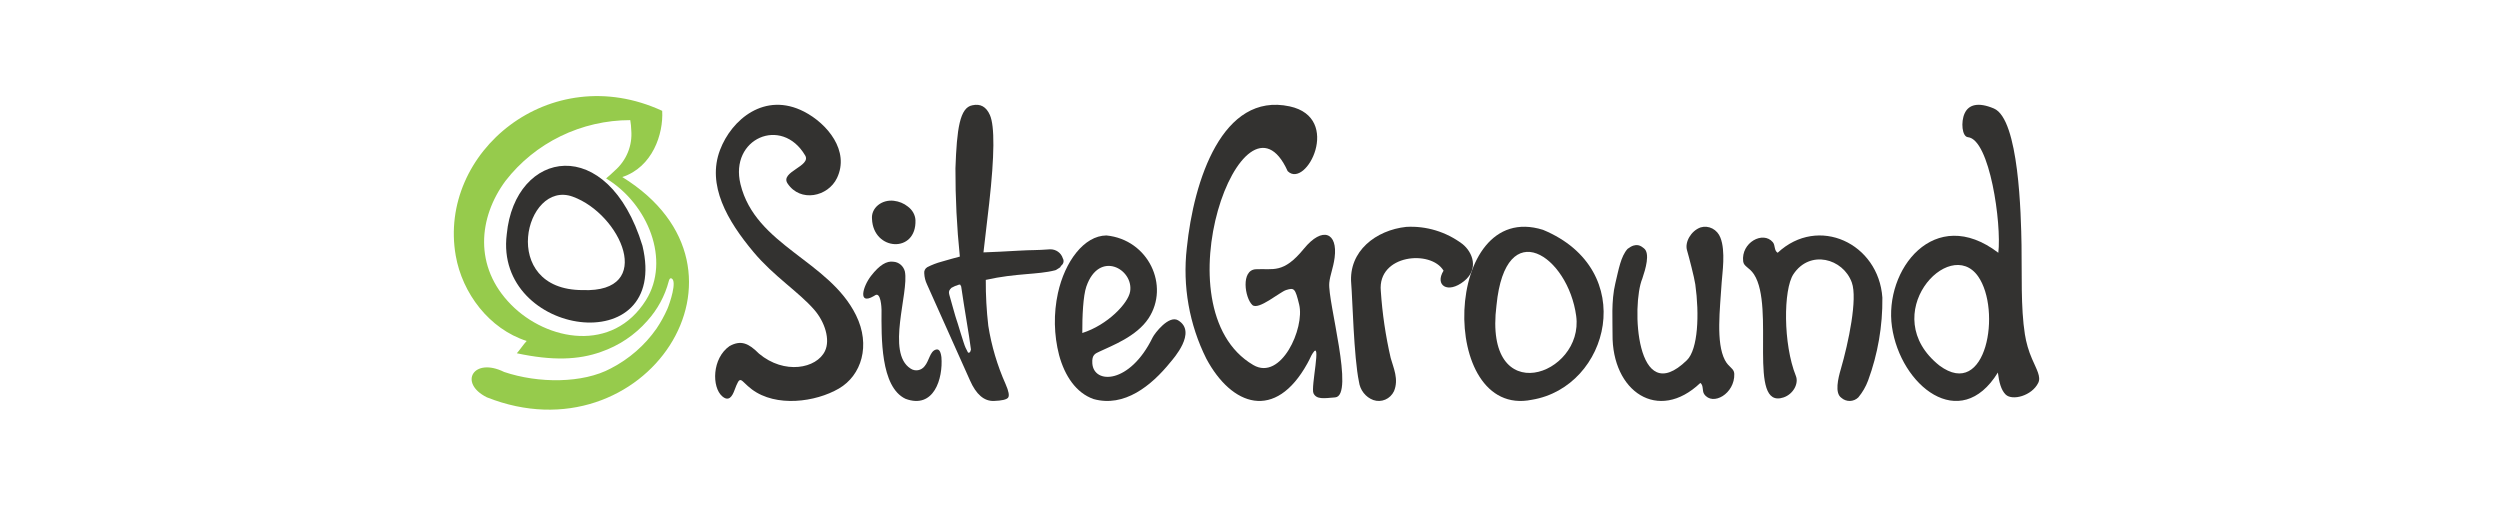
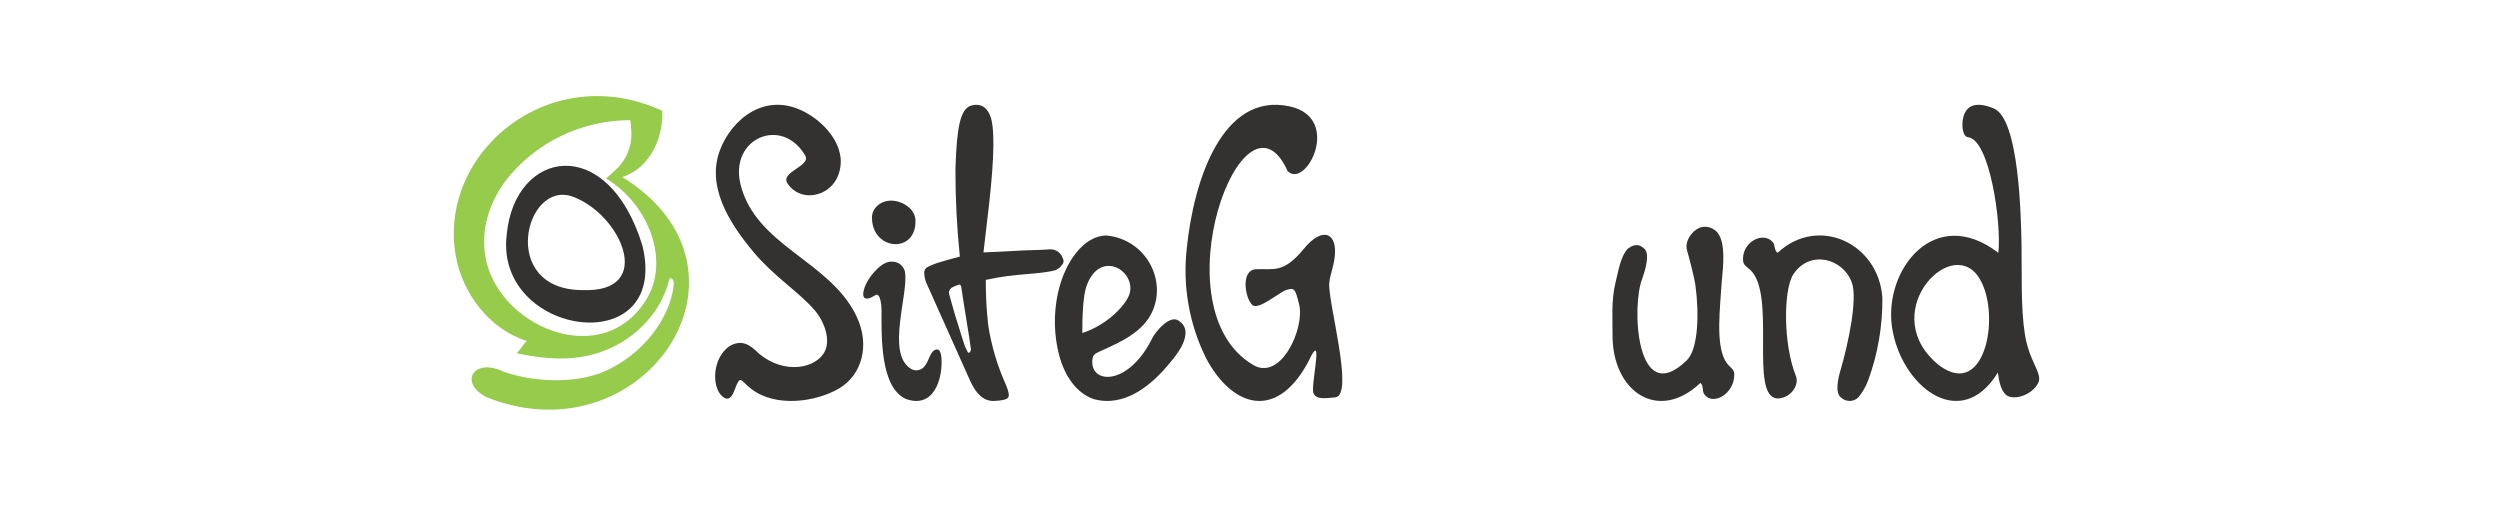
<svg xmlns="http://www.w3.org/2000/svg" width="287" height="59" viewBox="0 0 287 59" fill="none">
  <path fill-rule="evenodd" clip-rule="evenodd" d="M92.429 17.84C89.743 13.285 83.722 15.891 85.009 21.15C86.735 28.205 95.165 29.895 98.271 36.186C99.977 39.64 98.909 43.093 96.298 44.609C93.621 46.164 89.097 46.779 86.318 44.702C84.924 43.66 85.04 42.874 84.305 44.833C84.069 45.465 83.675 46.159 82.909 45.492C81.703 44.448 81.728 41.133 83.76 39.723C85.056 39.018 85.934 39.39 87.134 40.599C90.044 43.037 93.75 42.313 94.709 40.294C95.329 38.996 94.704 36.966 93.467 35.549C91.677 33.499 88.855 31.733 86.531 28.967C83.467 25.32 81.131 21.238 82.659 17.216C83.987 13.716 87.806 10.494 92.313 12.818C94.976 14.192 97.576 17.328 96.085 20.441C95.057 22.587 91.877 23.277 90.408 21.056C89.522 19.716 93.175 19.079 92.431 17.84H92.429Z" fill="#333230" />
  <path fill-rule="evenodd" clip-rule="evenodd" d="M105.095 25.262C105.238 29.123 100.239 28.824 100.105 25.118C100.079 24.828 100.127 24.538 100.246 24.267C100.366 23.996 100.553 23.753 100.794 23.554C101.036 23.355 101.325 23.207 101.64 23.12C101.955 23.032 102.289 23.009 102.616 23.05C103.21 23.12 103.765 23.347 104.207 23.702C104.47 23.894 104.685 24.131 104.837 24.4C104.99 24.669 105.078 24.962 105.095 25.262Z" fill="#333230" />
  <path fill-rule="evenodd" clip-rule="evenodd" d="M100.468 33.895C100.407 33.934 100.346 33.971 100.285 34.005C98.481 35.046 99.025 32.921 99.996 31.67C100.975 30.407 101.798 29.936 102.559 30.046C102.865 30.065 103.158 30.184 103.395 30.384C103.632 30.585 103.802 30.858 103.88 31.164C104.371 33.617 101.7 40.494 104.525 42.307C104.78 42.481 105.089 42.549 105.39 42.498C105.692 42.447 105.964 42.281 106.152 42.032C106.683 41.393 106.755 40.348 107.419 40.14C107.718 40.047 107.967 40.178 108.075 40.998C108.273 43.466 107.208 46.994 103.957 45.785C101.063 44.423 101.189 38.703 101.2 35.566C101.2 35.352 101.123 33.476 100.465 33.895H100.468Z" fill="#333230" />
  <path d="M122.01 29.654C121.917 29.349 121.724 29.083 121.46 28.896C121.196 28.709 120.876 28.612 120.55 28.62C118.862 28.75 118.533 28.682 116.954 28.777C115.376 28.871 114.026 28.934 112.902 28.974C113.121 27.09 113.341 25.206 113.561 23.322C114.172 17.845 114.199 14.475 113.643 13.21C113.223 12.252 112.551 11.877 111.626 12.086C110.186 12.347 109.843 14.771 109.685 19.328C109.675 22.711 109.843 26.092 110.19 29.457C109.846 29.54 108.796 29.834 108.106 30.037C107.535 30.189 106.982 30.401 106.457 30.669C106.333 30.741 106.232 30.848 106.17 30.975C106.107 31.103 106.085 31.245 106.105 31.386C106.124 31.824 106.232 32.254 106.422 32.651C106.977 33.917 107.838 35.841 109.004 38.421C110.17 41.002 110.954 42.754 111.358 43.679C112.064 45.286 112.979 46.069 114.103 46.029C115.008 45.996 115.548 45.873 115.723 45.658C115.899 45.444 115.806 44.926 115.447 44.104C114.491 41.962 113.821 39.707 113.456 37.397C113.254 35.649 113.158 33.891 113.168 32.131C116.688 31.342 119.103 31.553 121.125 31.029L121.23 30.992C122.01 30.514 121.579 30.761 121.85 30.474C121.973 30.379 122.057 30.244 122.086 30.093C122.116 29.943 122.089 29.787 122.01 29.654ZM111.396 40.353L111.294 40.479L111.133 40.486C111.133 40.486 111.058 40.342 110.846 39.915C110.635 39.487 109.847 36.742 109.803 36.695C109.76 36.648 109.064 34.111 108.984 33.844C108.933 33.701 108.925 33.547 108.961 33.4C109.023 33.264 109.114 33.142 109.227 33.041C109.498 32.885 109.787 32.763 110.089 32.678L110.225 32.671L110.344 32.888L110.426 33.429L110.63 34.777L111.255 38.654L111.465 40.126L111.396 40.353Z" fill="#333230" />
  <path fill-rule="evenodd" clip-rule="evenodd" d="M134.379 41.562C132.168 44.305 129.054 46.796 125.537 45.81C123.535 45.104 122.234 43.154 121.586 40.775C120.984 38.439 120.938 35.996 121.452 33.639C122.246 30.028 124.445 27.059 127.014 27.03C131.845 27.509 134.311 32.809 131.85 36.548C130.479 38.628 127.639 39.687 126.262 40.342C125.74 40.591 125.329 40.705 125.399 41.717C125.565 44.145 129.707 44.106 132.315 38.754C132.555 38.261 134.185 36.137 135.248 36.774C137.476 38.111 134.652 41.226 134.379 41.564V41.562ZM124.248 38.229C127.148 37.309 129.523 34.819 129.74 33.457C130.149 30.883 126.179 28.672 124.714 32.891C124.34 33.967 124.238 36.341 124.248 38.229Z" fill="#333230" />
  <path fill-rule="evenodd" clip-rule="evenodd" d="M152.601 32.487C152.4 34.584 155.532 45.432 153.279 45.621C151.951 45.731 151.135 45.872 150.787 45.148C150.456 44.456 151.762 38.875 150.69 40.568C150.442 40.957 150.491 40.988 150.095 41.708C146.404 48.394 141.398 46.616 138.487 41.178C136.525 37.256 135.746 32.837 136.245 28.47C137.039 20.712 140.326 10.542 148.056 12.212C154.129 13.525 149.947 21.749 147.824 19.647C142.808 8.514 132.804 35.403 143.872 41.901C147.069 43.778 149.802 37.661 149.146 34.969C148.687 33.078 148.579 33.012 147.651 33.294C146.93 33.514 144.457 35.66 143.767 35.012C142.902 34.199 142.435 31.002 144.168 30.909C146.173 30.804 147.31 31.463 149.679 28.564C151.832 25.929 153.588 26.716 153.216 29.57C153.053 30.818 152.691 31.53 152.599 32.489L152.601 32.487Z" fill="#333230" />
-   <path fill-rule="evenodd" clip-rule="evenodd" d="M167.883 28.007C166.014 26.608 163.737 25.916 161.434 26.046C157.984 26.416 154.793 28.816 155.121 32.566C155.261 34.167 155.417 41.002 156.006 43.812C156.067 44.287 156.254 44.736 156.545 45.108C156.836 45.481 157.221 45.763 157.658 45.924C158.106 46.081 158.593 46.064 159.03 45.876C159.467 45.689 159.823 45.344 160.032 44.905C160.599 43.532 159.974 42.259 159.651 41.095C159.068 38.566 158.688 35.992 158.516 33.398C158.135 29.211 164.271 28.637 165.72 31.074C164.678 32.74 166.187 33.787 168.075 32.274C169.78 30.907 169.097 28.978 167.885 28.009L167.883 28.007Z" fill="#333230" />
-   <path fill-rule="evenodd" clip-rule="evenodd" d="M175.849 45.895C184.779 44.435 188.212 30.976 177.138 26.385C165.616 22.767 165.022 48.095 175.849 45.895ZM171.798 35.041C172.844 24.468 180.021 29.386 180.947 36.275C181.865 43.102 170.262 47.192 171.798 35.041Z" fill="#333230" />
  <path fill-rule="evenodd" clip-rule="evenodd" d="M188.542 31.971C187.276 34.986 187.775 47.081 193.656 41.351C194.938 40.101 195.101 36.086 194.621 32.651C194.51 31.859 193.879 29.448 193.667 28.721C193.398 27.795 194.124 26.501 195.229 26.106C195.679 25.971 196.16 26.017 196.58 26.235C197 26.453 197.33 26.828 197.505 27.287C198.118 28.836 197.715 31.375 197.649 32.414C197.454 35.514 196.975 39.329 198.017 41.334C198.46 42.19 199.075 42.277 199.096 42.915C199.174 45.197 196.614 46.659 195.64 45.243C195.38 44.865 195.595 44.241 195.199 43.961C190.364 48.565 185.038 44.955 185.119 38.361C185.137 36.919 184.948 34.567 185.44 32.527C185.823 30.939 186.066 29.426 186.85 28.567C187.874 27.782 188.403 28.254 188.73 28.513C189.449 29.084 188.909 30.887 188.542 31.971Z" fill="#333230" />
  <path fill-rule="evenodd" clip-rule="evenodd" d="M211.318 42.403C212.213 39.325 213.261 34.3 212.591 32.44C211.588 29.654 207.767 28.632 205.882 31.483C204.725 33.232 204.694 39.493 206.166 43.156C206.518 44.032 205.864 45.253 204.748 45.626C200.548 47.032 203.812 35.26 201.36 31.499C200.832 30.69 200.188 30.61 200.116 30.005C199.857 27.85 202.401 26.466 203.521 27.806C203.82 28.164 203.644 28.753 204.076 29.018C208.735 24.669 215.67 27.938 216.096 34.166C216.133 37.413 215.578 40.64 214.457 43.683C214.195 44.388 213.816 45.042 213.337 45.619C213.078 45.874 212.734 46.02 212.373 46.03C212.012 46.039 211.661 45.91 211.39 45.669C210.601 45.129 211.02 43.427 211.317 42.403L211.318 42.403Z" fill="#333230" />
  <path fill-rule="evenodd" clip-rule="evenodd" d="M229.407 29.02C229.795 25.685 228.427 15.993 225.918 15.749C225.243 15.685 225.083 14.002 225.544 13.005C226.005 12.008 227.089 11.692 228.897 12.454C231.792 13.675 232.012 24.778 232.071 28.123C232.126 31.338 231.973 35.324 232.455 38.37C232.608 39.344 232.884 40.295 233.277 41.197C233.804 42.417 234.33 43.263 233.99 43.953C233.255 45.448 231.013 46.033 230.252 45.296C229.723 44.782 229.49 43.856 229.356 42.768C225.031 49.796 218.167 44.267 217.197 37.508C216.262 30.987 222.078 23.418 229.409 29.02H229.407ZM222.649 41.967C228.077 45.981 229.79 35.579 227.086 31.726C223.769 27.002 215.372 36.172 222.649 41.967Z" fill="#333230" />
  <path fill-rule="evenodd" clip-rule="evenodd" d="M60.465 39.144C56.152 37.763 53.075 33.659 52.32 29.358C50.238 17.487 63.137 6.777 76.02 12.724C76.172 15.39 74.908 19.184 71.439 20.325C88.659 30.972 73.936 52.783 55.89 45.611C52.598 43.967 54.355 40.961 57.876 42.702C61.806 44.029 66.914 44.029 70.133 42.289C72.233 41.206 74.032 39.637 75.371 37.718C75.851 37.004 76.267 36.251 76.614 35.467C76.887 34.837 77.766 32.242 77.084 31.959C76.913 31.889 76.823 32.087 76.776 32.273C76.334 33.964 75.488 35.527 74.307 36.835C72.885 38.459 71.05 39.688 68.989 40.399C66.416 41.318 63.433 41.433 59.332 40.555C59.603 40.268 60.146 39.469 60.462 39.144H60.465ZM72.353 13.791C72.421 14.179 72.46 14.572 72.47 14.966C72.541 15.829 72.406 16.697 72.076 17.501C71.746 18.305 71.229 19.022 70.567 19.596C70.278 19.88 69.948 20.175 69.582 20.482C74.446 23.443 76.986 29.919 74.163 34.446C70.353 40.544 62.803 39.158 58.679 34.982C54.361 30.611 54.933 24.955 58.034 20.762C59.711 18.598 61.875 16.842 64.359 15.633C66.844 14.423 69.579 13.793 72.353 13.791Z" fill="#96CB4C" />
  <path fill-rule="evenodd" clip-rule="evenodd" d="M58.175 26.897C59.104 17.155 69.785 15.227 73.754 28.209C76.957 41.554 56.7 38.649 58.175 26.897ZM66.886 33.302C75.321 33.625 71.279 24.574 65.742 22.574C60.253 20.592 57.202 33.301 66.886 33.302Z" fill="#333230" />
</svg>